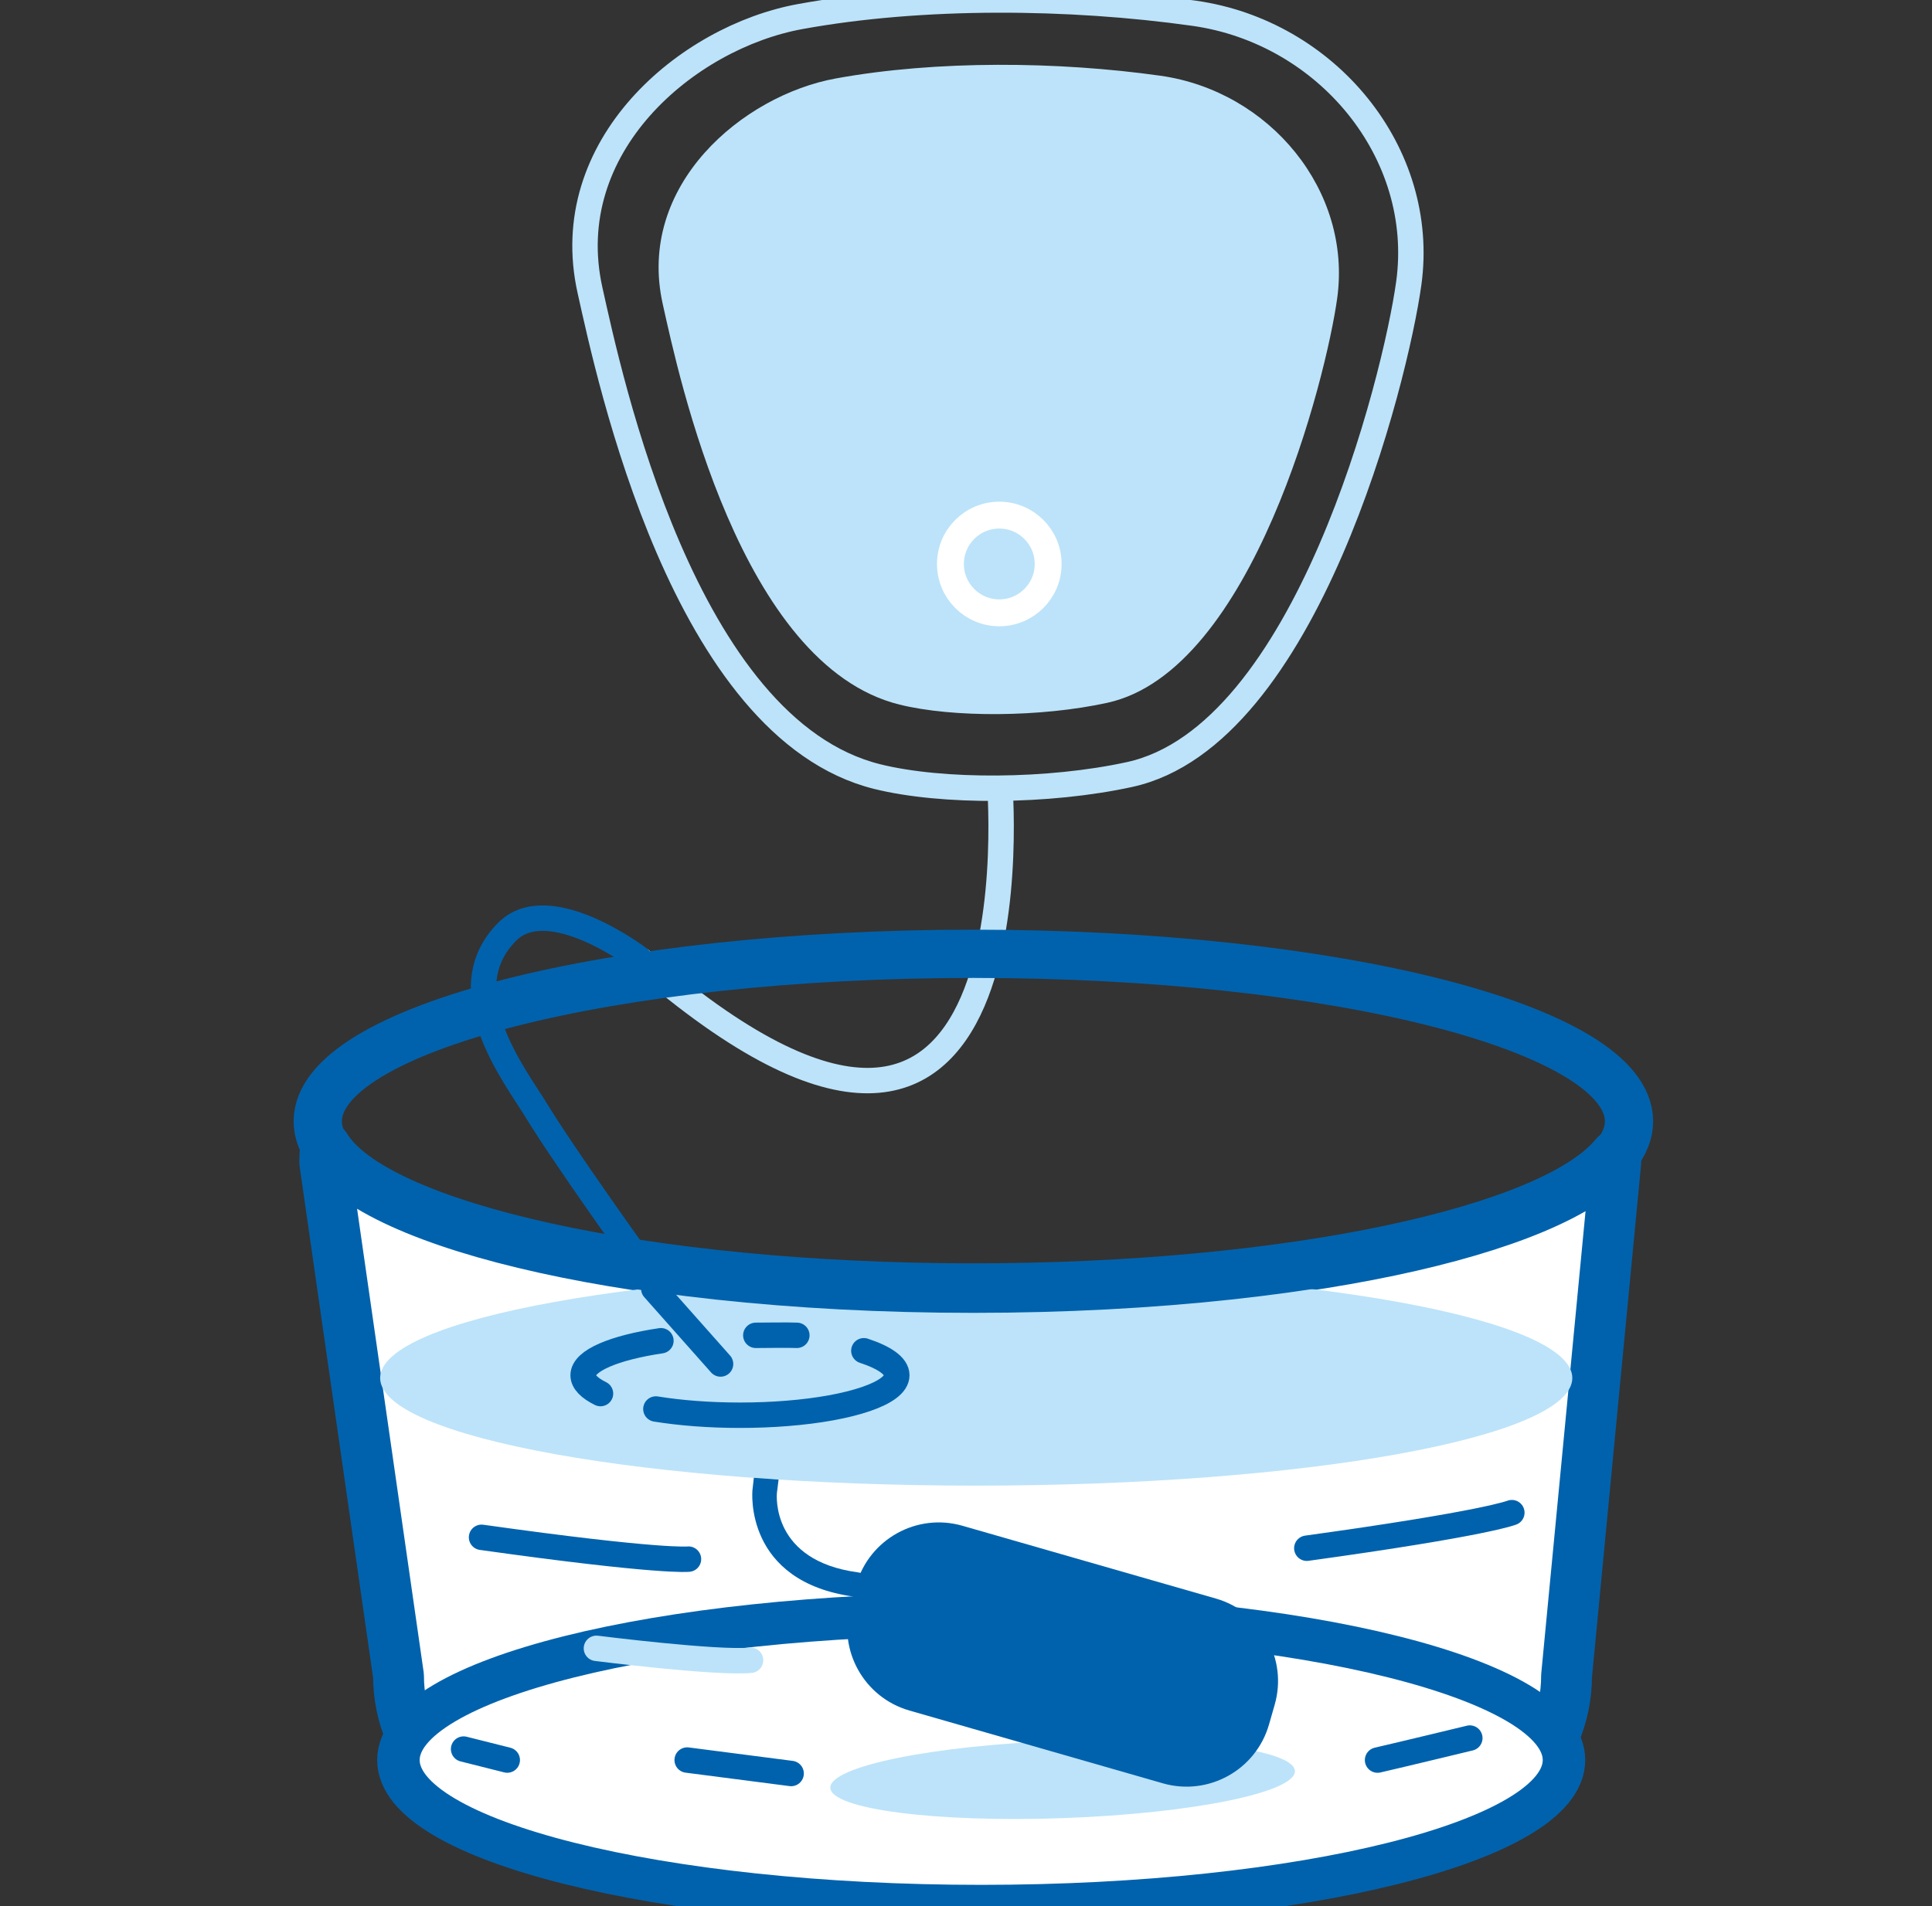
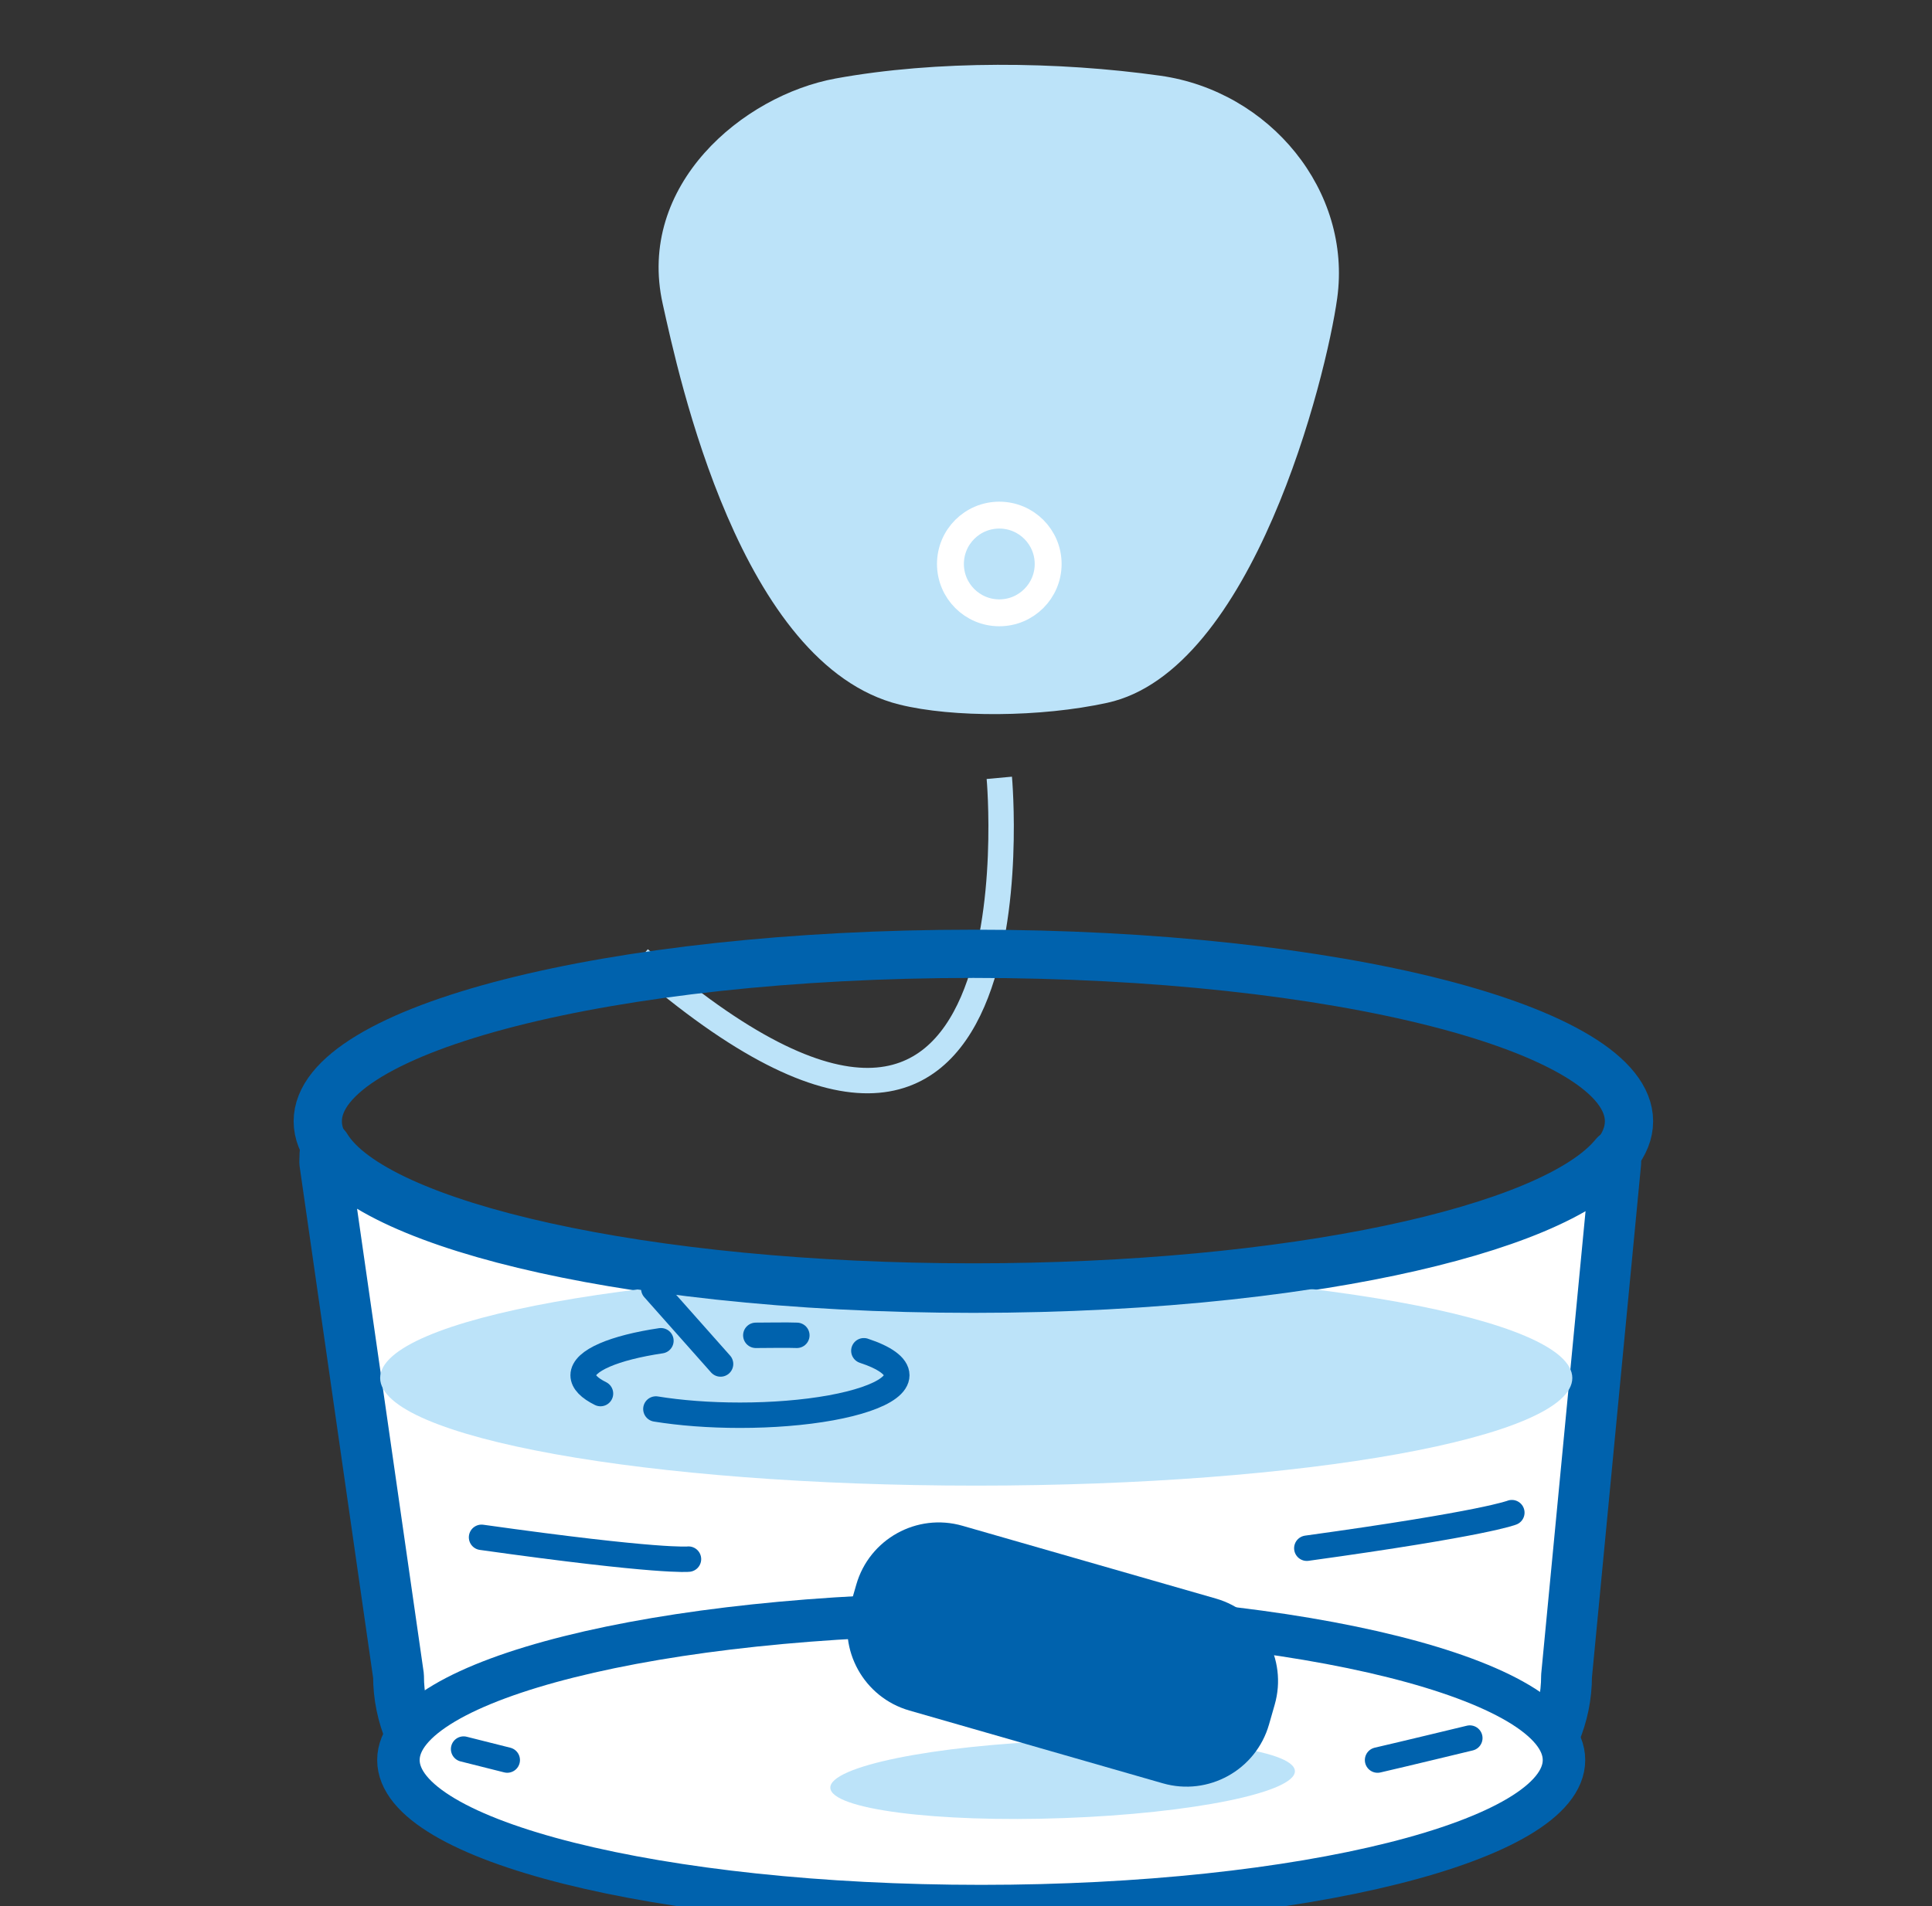
<svg xmlns="http://www.w3.org/2000/svg" width="76" height="75" viewBox="0 0 76 75" fill="none">
  <rect x="0" y="0" width="76" height="75" fill="#333333" stroke="none" />
  <g clip-path="url(#clip0_6889_688)">
    <path d="M39.31 30.606C39.31 30.606 41.232 51.723 25.156 37.728" stroke="#BCE3F9" stroke-miterlimit="10" />
    <path d="M43.557 27.654C40.933 28.227 37.482 28.243 35.383 27.724C29.106 26.169 26.695 14.761 26.07 11.961C25.026 7.287 29.215 3.755 32.879 3.087C36.841 2.365 41.623 2.414 45.643 2.979C49.951 3.586 53.187 7.507 52.602 11.737C52.173 14.835 49.292 26.401 43.557 27.654Z" fill="#BCE3F9" />
-     <path d="M44.437 30.475C41.251 31.171 37.063 31.19 34.515 30.559C26.896 28.673 23.968 14.824 23.21 11.425C21.943 5.75 27.028 1.463 31.476 0.652C36.286 -0.225 42.09 -0.166 46.97 0.521C52.199 1.257 56.128 6.017 55.417 11.151C54.895 14.915 51.399 28.954 44.437 30.475Z" stroke="#BCE3F9" stroke-miterlimit="10" />
    <path d="M39.31 24.113C40.371 24.113 41.232 23.252 41.232 22.191C41.232 21.129 40.371 20.269 39.31 20.269C38.248 20.269 37.388 21.129 37.388 22.191C37.388 23.252 38.248 24.113 39.31 24.113Z" stroke="white" stroke-width="1.058" stroke-miterlimit="10" stroke-linecap="round" stroke-linejoin="round" />
    <path d="M38.291 50.709C25.398 50.709 14.716 48.292 12.806 45.135C12.786 45.332 12.774 45.532 12.774 45.736L15.677 65.945C15.677 69.125 18.256 71.704 21.436 71.704H55.866C59.046 71.704 61.624 69.125 61.624 65.945L63.56 45.736C63.56 45.643 63.55 45.552 63.546 45.46C61.124 48.456 50.737 50.709 38.291 50.709Z" fill="white" stroke="#0062AD" stroke-width="2" stroke-miterlimit="10" stroke-linecap="round" stroke-linejoin="round" />
    <path d="M38.402 58.456C51.353 58.456 61.851 56.56 61.851 54.221C61.851 51.883 51.353 49.987 38.402 49.987C25.452 49.987 14.954 51.883 14.954 54.221C14.954 56.56 25.452 58.456 38.402 58.456Z" fill="#BCE3F9" />
    <path d="M38.291 50.709C52.535 50.709 64.081 47.759 64.081 44.12C64.081 40.48 52.535 37.53 38.291 37.53C24.047 37.53 12.5 40.48 12.5 44.12C12.5 47.759 24.047 50.709 38.291 50.709Z" stroke="#0062AD" stroke-width="1.898" stroke-miterlimit="10" stroke-linecap="round" stroke-linejoin="round" />
    <path d="M38.598 75C51.26 75 61.523 72.427 61.523 69.254C61.523 66.081 51.26 63.508 38.598 63.508C25.937 63.508 15.673 66.081 15.673 69.254C15.673 72.427 25.937 75 38.598 75Z" fill="white" stroke="#0062AD" stroke-width="1.671" stroke-miterlimit="10" stroke-linecap="round" stroke-linejoin="round" />
-     <path d="M25.156 37.728C25.156 37.728 21.603 35.009 19.954 36.658C17.64 38.972 20.254 42.315 21.084 43.674C22.211 45.524 25.156 49.621 25.156 49.621" stroke="#0062AD" stroke-miterlimit="10" stroke-linecap="round" />
    <path d="M25.718 50.709L28.345 53.67" stroke="#0062AD" stroke-miterlimit="10" stroke-linecap="round" />
    <path d="M23.622 54.834C23.186 54.618 22.939 54.373 22.939 54.114C22.939 53.534 24.169 53.028 25.999 52.755" stroke="#0062AD" stroke-miterlimit="10" stroke-linecap="round" />
    <path d="M33.982 53.149C34.794 53.416 35.278 53.75 35.278 54.113C35.278 54.466 34.824 54.791 34.056 55.053C33.289 55.315 32.209 55.515 30.958 55.614C30.374 55.661 29.753 55.686 29.108 55.686C27.892 55.686 26.757 55.596 25.801 55.441" stroke="#0062AD" stroke-miterlimit="10" stroke-linecap="round" />
    <path d="M29.732 52.542C30.098 52.542 30.997 52.526 31.346 52.542" stroke="#0062AD" stroke-miterlimit="10" stroke-linecap="round" />
    <path d="M41.856 71.537C46.902 71.354 50.968 70.525 50.938 69.685C50.908 68.845 46.792 68.312 41.746 68.495C36.699 68.677 32.633 69.507 32.663 70.347C32.694 71.187 36.809 71.72 41.856 71.537Z" fill="#BCE3F9" />
    <path d="M50.143 67.076L49.919 67.857C49.404 69.648 47.534 70.684 45.742 70.169L35.772 67.305C33.981 66.79 32.945 64.92 33.46 63.129L33.685 62.348C34.2 60.557 36.069 59.521 37.861 60.036L47.831 62.9C49.622 63.414 50.658 65.284 50.143 67.076Z" fill="#0062AD" />
-     <path d="M34.009 62.892L33.621 62.828C29.249 62.244 29.596 58.665 29.6 58.629L29.654 58.148L30.627 58.218L30.563 58.733C30.55 58.857 30.345 61.414 33.751 61.869L34.295 61.979L34.009 62.892Z" fill="#0062AD" />
    <path d="M59.472 59.519C59.472 59.519 58.477 59.942 51.407 60.919" stroke="#0062AD" stroke-miterlimit="10" stroke-linecap="round" />
    <path d="M27.083 61.348C27.083 61.348 26.011 61.484 18.943 60.49" stroke="#0062AD" stroke-miterlimit="10" stroke-linecap="round" />
-     <path d="M23.462 64.858C23.462 64.858 28.201 65.457 29.524 65.327" stroke="#BCE3F9" stroke-miterlimit="10" stroke-linecap="round" />
    <path d="M57.819 68.389C57.819 68.389 55.157 69.033 54.19 69.255" stroke="#0062AD" stroke-miterlimit="10" stroke-linecap="round" />
    <path d="M18.237 68.822L19.954 69.254" stroke="#0062AD" stroke-miterlimit="10" stroke-linecap="round" />
-     <path d="M27.032 69.254L31.121 69.783" stroke="#0062AD" stroke-miterlimit="10" stroke-linecap="round" />
  </g>
  <defs>
    <clipPath id="clip0_6889_688">
      <rect width="75" height="75" fill="white" transform="translate(0.5)" />
    </clipPath>
  </defs>
</svg>